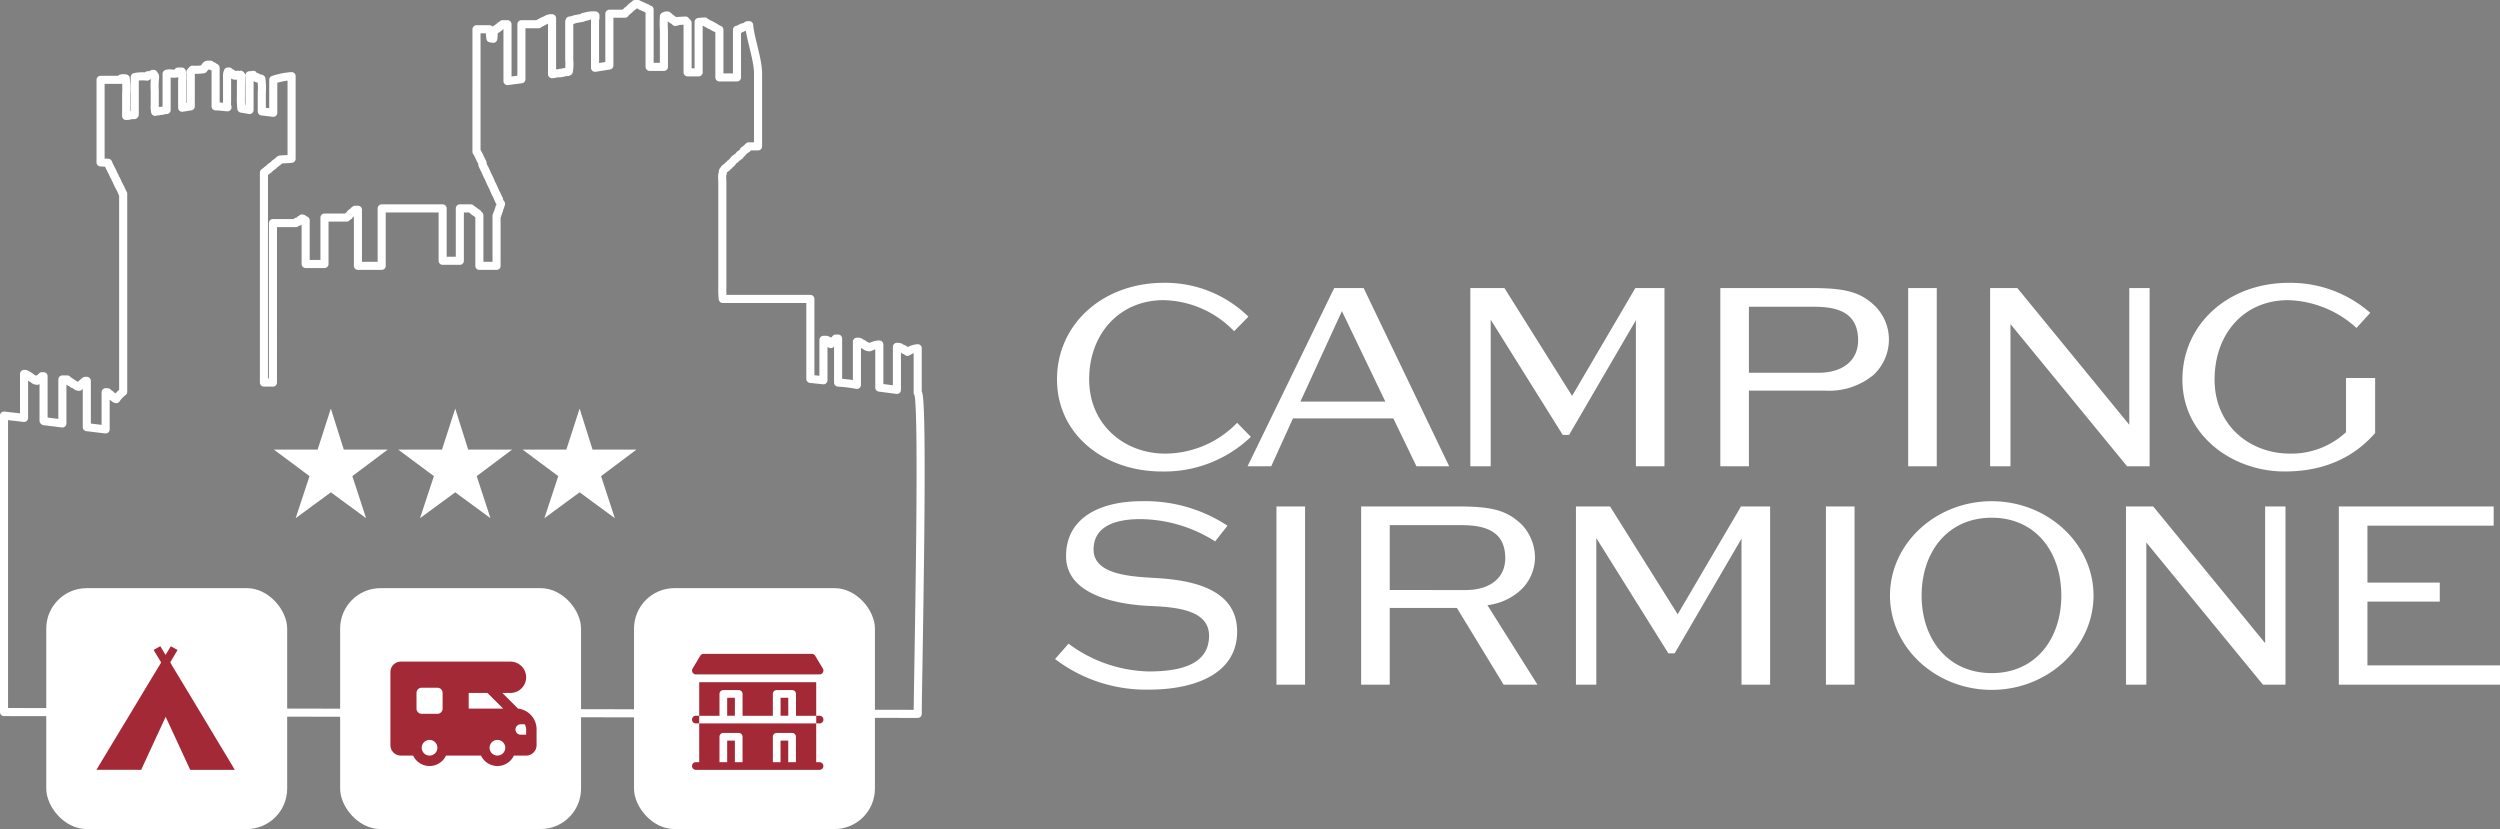
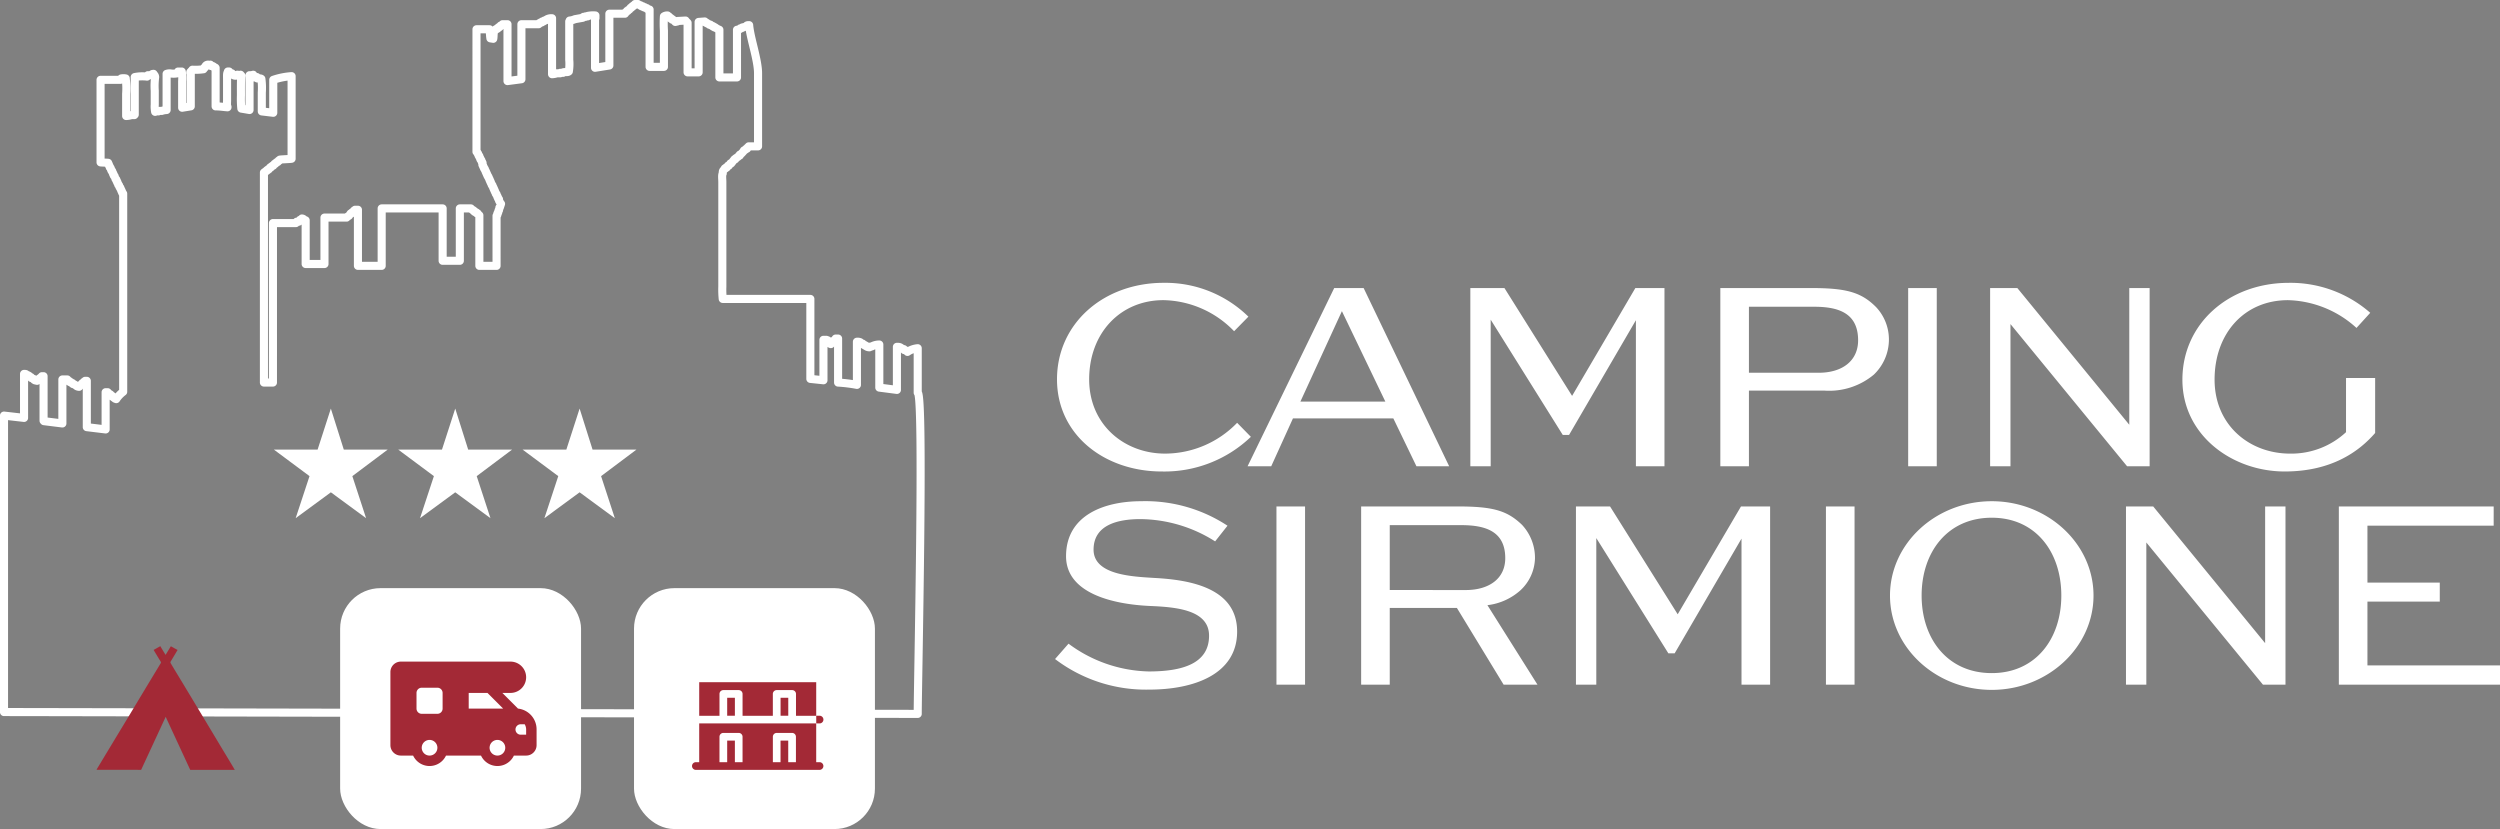
<svg xmlns="http://www.w3.org/2000/svg" width="309.073" height="102.495" viewBox="0 0 309.073 102.495">
  <rect x="0" y="0" width="309.073" height="102.495" fill="#808080" stroke="none" />
  <g id="logo-orizzontale-negativo" transform="translate(-61.967 -37.505)">
    <path id="Tracciato_1" data-name="Tracciato 1" d="M615.045,82.4v7.086h1.771V85.011a14.05,14.05,0,0,1,0-1.762.7.7,0,0,1,.455-.113v.057l.152.057.1.17h.1l.051.114h.1c.016.037.033.076.05.113h.1a2.083,2.083,0,0,1,.3.284l.253-.057v-.057l1.012-.057c.051.1.235.242.253.284v6.12h1.365V83.931l.758-.057c.018.037.034.076.051.113l.2.057V84.1l.3.114v.057h.151v.057l.3.114V84.5h.1v.057h.1v.057h.1a1.815,1.815,0,0,0,.506.284V90.79h2.176V84.9a.647.647,0,0,0,.4-.114v-.057l.253-.057v-.057l.5-.114c.018-.038.034-.076.051-.114.077-.064.166-.048.3-.057.128,1.585,1.1,4.269,1.1,5.95v9.033H627.3c-.1.171-.144.054-.2.284H627c-.1.2-.154.113-.3.228-.018.037-.034.076-.051.113-.122.128-.282.346-.454.4v.114h-.1c-.117.216-.227.206-.405.34l-.05.114h-.1l-.4.512h-.1l-.2.284h-.1c-.051.076-.1.151-.151.228h-.1c-.017.037-.033.075-.051.113h-.1l-.05.114c-.151.161-.2.158-.2.511-.123.159-.05.752-.05,1.022v12.952a11.292,11.292,0,0,0,.05,1.534H634.92v9.885l1.619.171v-5h.354c.051.1.1-.02.151.075h.05c.123.2.112.385.355.455l.3-.4h.1l.2-.284h.3v5.439a18.339,18.339,0,0,1,2.327.284V123.47a.8.8,0,0,1,.405.057c.016.038.034.076.05.114l.253.057c.018.038.034.076.051.114l.2.057v.057h.1v.057h.1v.057a.662.662,0,0,0,.4.114c.118-.146.131-.044.3-.114a1.938,1.938,0,0,1,.909-.227v5.325l2.176.284V124.1c.406-.011.419.082.657.227l.2.057c.017.038.035.076.05.114h.1a.981.981,0,0,1,.3.227,2.666,2.666,0,0,1,1.265-.455v5.5c.809.1,0,36.356,0,39.708-1.181,0-110.077-.228-112.961-.228V132.6l2.479.284v-5.438c.322,0,.222.057.4.171h.1v.057h.1c.016.037.034.076.051.114l.2.057c.018.037.035.076.051.113l.3.114.05.113h.1v.057l.253.057c.138-.255.441-.343.607-.568h.2v5.5c.057.048.006-.007.05.057l2.276.284v-5.439h.606v.114l.2.057c.018.038.034.076.051.114h.1v.057h.1l.1.114h.1c.018.037.035.076.051.113l.2.057c.209.128.233.258.556.284l.152-.227h.1l.151-.227h.1c.035-.057.067-.114.1-.171h.1l.052-.114h.2v5.723l2.327.284v-4.6h.252c.093.174.21.17.354.284l.1.171h.1c.016.038.034.076.051.114h.1l.05.113.153.057v.057l.151.057a3.729,3.729,0,0,1,.86-.908V105.162l-.1-.057v-.114h-.051v-.113h-.05v-.114h-.051v-.113l-.1-.114v-.114l-.1-.057-.051-.227-.1-.057v-.113l-.1-.114v-.113h-.05v-.114h-.052v-.113h-.05V103.4l-.1-.057c-.034-.114-.067-.228-.1-.341l-.1-.057v-.114h-.05v-.113h-.051V102.6l-.1-.114v-.113l-.1-.057v-.113h-.05l-.051-.227-.1-.057v-.114l-.1-.114v-.113h-.05v-.114h-.051v-.114c-.034-.018-.905-.037-.938-.057V91.089h2.456l.1-.171a1.37,1.37,0,0,1,.557,0v.057a9.106,9.106,0,0,1,.05,1.86v2.726a2.376,2.376,0,0,0,.658-.113h.354v-.057h.05V90.748a4.847,4.847,0,0,1,1.518-.057l.1-.171h.405v-.057h.1v-.057c.07-.05.088-.041.2-.057.086.161.175.154.2.4a8.6,8.6,0,0,0-.05,1.689v1.7a3.613,3.613,0,0,0,.05.909l.052-.057h.353v-.057h.406a2.247,2.247,0,0,1,.606-.113V90.35a1.232,1.232,0,0,1,.456-.057,2.354,2.354,0,0,0,.81,0l.151-.227h.456a4.86,4.86,0,0,1,.05,1.193v3.28l1.063-.171V90.294a.146.146,0,0,1-.05-.171h.05l.05-.114.152-.057v-.113a7.4,7.4,0,0,0,1.366-.057c.034-.166.056-.186.2-.227a.374.374,0,0,1,.4-.341v.057l.253-.057c.034.057.068.114.1.171h.2v.057h.1c.016.038.034.076.051.114.077.05.161-.024.2.057V94.37c.557,0,.987.084,1.468.114v-.057c-.1-.128-.051-.567-.051-.8V90.918c0-.3-.033-.645.1-.8v-.057h.152c.034.057.068.113.1.17h.1v.057h.151c.018.037.034.076.051.113a.491.491,0,0,0,.455.171c.09-.1.015-.016.152-.057v-.057h.05v.057a.526.526,0,0,0,.354-.057v.057l.1.057c-.07.438-.05,1.9-.05,2.428a11.867,11.867,0,0,0,.05,1.648l1.012.171v-4.3a1.161,1.161,0,0,0,.456-.057v.057a.748.748,0,0,1,.2.284.584.584,0,0,1,.253-.057c.017.057.034.114.05.171.166-.006.421-.032.506.057a8.535,8.535,0,0,1,.051,1.69v2.329l1.417.17V91.089a8.894,8.894,0,0,1,2.267-.454v10.21c-.067.037-1.391.076-1.458.113-.018.038-.034.076-.05.114h-.1l-.1.171h-.1v.057l-.152.057c-.018.038-.034.076-.05.114h-.1l-.151.227h-.1v.057l-.152.057-.05.114h-.1l-.151.227h-.1l-.052.113h-.1c-.018.038-.034.076-.05.114l-.152.057v.057l-.151.057v25.962h1.113V108.8h2.833l.1-.171h.253l.151-.227h.2v-.057c.057-.065.021,0,.05-.114.252.034.21.162.457.227v5.4h2.327V108.12h2.731c.081-.142.181-.129.3-.227l.2-.284h.1c.016-.038.034-.076.05-.114h.1l.151-.227h.1l.051-.114h.353v6.931h2.935v-7.1h7.537v6.476h2.125v-6.476h1.365c.107.193.149.115.3.227l.05.113h.1c.017.038.034.076.05.114l.2.057c.017.038.034.076.05.114h.1c.035.057.068.113.1.171l.1.057v6.249h2.125V107.9h.051v-.113h.05v-.171h.05V107.5h.051c.017-.1.034-.19.05-.284h.051l.051-.341h.05c.051-.151.1-.3.151-.454h-.051c-.034-.177-.144-.261-.2-.4v-.17l-.1-.057v-.113h-.051v-.114h-.05v-.113l-.1-.114v-.114l-.1-.057v-.114l-.1-.113v-.114h-.05v-.113h-.05V104.6h-.051v-.113h-.05v-.114l-.1-.114v-.113l-.1-.057v-.113l-.1-.114v-.113h-.05v-.114h-.05v-.113h-.051v-.12h-.05v-.113l-.1-.114v-.114l-.1-.057v-.114h-.051v-.113h-.051v-.114h-.05v-.113h-.05v-.114h-.051v-.114l-.1-.113v-.114l-.1-.057v-.113l-.1-.114V101.7h-.05v-.113h-.051v-.114h.024v-.114h-.05v-.113h-.05l-.05-.227-.1-.057v-.113h-.05v-.114l-.1-.113V100.5l-.1-.057c-.016-.076-.034-.152-.05-.227h-.05c-.016-.057-.033-.114-.05-.171l-.1-.057V84.839h1.618v.171c.034.018.067.875.1.893v.057l.354.057c.059-.224.014-.91.151-1.007v-.057h.1l.05-.114h.1v-.057h.1l.051-.113h.1c.018-.038.034-.076.051-.114h.1l.1-.171.2-.057.05-.113h.607v7.029l1.72-.227v-6.8h2.125c.016-.038.034-.076.05-.114h.1v-.057h.1v-.057h.152l.051-.113h.152v-.057h.1V83.76l.253-.057v-.057h.1V83.59a1.184,1.184,0,0,1,.606-.113v6.916a2,2,0,0,0,.607-.114H604v-.057h.354v-.057c.216-.071.57.028.707-.114a5.7,5.7,0,0,0,.051-1.42V83.874c.058-.065.021,0,.051-.114a2.087,2.087,0,0,0,.657-.171l.961-.171v-.057h.1V83.3h.252v-.057h.253V83.19a3.254,3.254,0,0,1,.962-.057v.341H608.3V89.6l1.771-.284v-6.4h1.922V82.8l.151-.057.1-.171h.1l.05-.114.151-.057c.052-.076.1-.151.153-.227h.1l.1-.171h.1l.05-.114h.1c.034-.057.069-.113.1-.171h.354c.115.145.188.088.354.171v.057h.1V82h.152v.057h.1v.057h.151v.057l.253.057.05.114.253.057" transform="translate(-472.769 -43.715)" fill="none" stroke="#fff" stroke-linecap="round" stroke-linejoin="round" stroke-width="1" />
-     <rect id="Rettangolo_12" data-name="Rettangolo 12" width="29.783" height="29.784" rx="5" transform="translate(67.687 110.216)" fill="#fff" />
    <rect id="Rettangolo_14" data-name="Rettangolo 14" width="29.783" height="29.784" rx="5" transform="translate(104.018 110.216)" fill="#fff" />
    <rect id="Rettangolo_15" data-name="Rettangolo 15" width="29.783" height="29.784" rx="5" transform="translate(140.35 110.216)" fill="#fff" />
    <g id="Raggruppa_1" data-name="Raggruppa 1" transform="translate(95.82 88.016)">
      <path id="Tracciato_2" data-name="Tracciato 2" d="M585.637,139.206,584,144.277h-5.41l4.41,3.281-1.714,5.2,4.354-3.2,4.354,3.2-1.7-5.2,4.373-3.281h-5.43Z" transform="translate(-578.587 -139.206)" fill="#fff" />
      <path id="Tracciato_3" data-name="Tracciato 3" d="M606.52,139.206l-1.64,5.071h-5.41l4.411,3.281-1.716,5.2,4.355-3.2,4.354,3.2-1.7-5.2,4.375-3.281h-5.43Z" transform="translate(-584.092 -139.206)" fill="#fff" />
      <path id="Tracciato_4" data-name="Tracciato 4" d="M627.4,139.206l-1.64,5.071h-5.411l4.412,3.281-1.715,5.2,4.354-3.2,4.354,3.2-1.7-5.2,4.374-3.281H629Z" transform="translate(-589.596 -139.206)" fill="#fff" />
    </g>
    <path id="CAMPING_SIRMIONE" data-name="CAMPING SIRMIONE" d="M16.252.646A15.435,15.435,0,0,0,27.268-3.638l-1.7-1.734A12.419,12.419,0,0,1,16.66-1.564c-5,0-9.384-3.536-9.384-9.18,0-5.746,3.876-9.792,9.18-9.792a12.434,12.434,0,0,1,8.738,3.842l1.768-1.8A14.669,14.669,0,0,0,16.49-22.678C9.044-22.678,3.3-17.646,3.3-10.744,3.3-3.876,9.18.646,16.252.646ZM26.86,0h2.924L32.47-5.916H44.88L47.736,0h4.046L41.208-22.032H37.57ZM38.522-19.176,43.894-7.99H33.388ZM54.4,0h2.516V-18.122L65.824-3.876h.782l8.262-14.178V0H78.4V-22.032H74.8L66.98-8.7,58.616-22.032H54.4ZM85.306,0h3.536V-9.35h9.384a8.6,8.6,0,0,0,6.052-1.972,6.006,6.006,0,0,0,1.87-4.25,5.85,5.85,0,0,0-1.564-4.08c-1.87-1.9-3.774-2.38-8.092-2.38H85.306Zm3.536-11.56v-8.16H96.9c2.958,0,5.44.748,5.44,4.148,0,2.55-1.972,4.012-4.862,4.012ZM108.528,0h3.536V-22.032h-3.536ZM118.66,0h2.516V-17.578L135.592,0h2.788V-22.032h-2.516v16.9l-13.838-16.9H118.66Zm36.414.646c5.78,0,9.18-2.448,11.186-4.76v-6.8h-3.6v6.7a9.944,9.944,0,0,1-6.9,2.652c-5.066,0-9.35-3.536-9.35-9.146,0-5.712,3.672-9.826,9.078-9.826a13.037,13.037,0,0,1,8.466,3.434l1.7-1.87a14.961,14.961,0,0,0-10.064-3.706c-7.446,0-13.158,5.066-13.158,11.968C142.426-3.842,148.58.646,155.074.646ZM14.722,27.612c5.338,0,10.846-1.8,10.846-7.174,0-5.338-5.678-6.392-10.234-6.63-2.652-.17-7.514-.34-7.514-3.5,0-3.094,3.06-3.774,5.78-3.774a17.475,17.475,0,0,1,9.248,2.754l1.53-1.938A18.475,18.475,0,0,0,13.7,4.322c-4.522,0-9.282,1.7-9.282,6.8,0,4.59,5.78,5.95,10.438,6.154,3.162.136,7.242.476,7.242,3.672,0,3.468-3.332,4.42-7.446,4.42a17.2,17.2,0,0,1-9.928-3.434l-1.666,1.9A18.55,18.55,0,0,0,14.722,27.612ZM30.43,27h3.536V4.968H30.43ZM40.9,27h3.536V17.514h8.3L58.514,27H62.7l-6.188-9.826a7.421,7.421,0,0,0,4.08-1.836,5.592,5.592,0,0,0,1.8-3.944,5.984,5.984,0,0,0-1.6-4.148c-1.87-1.8-3.638-2.278-8.024-2.278H40.9Zm3.536-11.7V7.28h8.84c2.924,0,5.44.714,5.44,4.08,0,2.516-1.972,3.944-4.9,3.944ZM67.456,27h2.516V8.878L78.88,23.124h.782L87.924,8.946V27H91.46V4.968h-3.6L80.036,18.3,71.672,4.968H67.456Zm30.906,0H101.9V4.968H98.362Zm20.5.646c6.9,0,12.58-5.236,12.58-11.662s-5.678-11.662-12.58-11.662c-6.936,0-12.58,5.236-12.58,11.662S111.928,27.646,118.864,27.646Zm0-2.074c-5.474,0-8.67-4.25-8.67-9.588,0-5.372,3.2-9.622,8.67-9.622,5.44,0,8.6,4.25,8.6,9.622C127.466,21.322,124.3,25.572,118.864,25.572ZM135.456,27h2.516V9.422L152.388,27h2.788V4.968H152.66v16.9l-13.838-16.9h-3.366Zm26.316,0H181.7V24.62H165.308V16.732h8.942V14.386h-8.942V7.348h15.606V4.968H161.772Z" transform="translate(189.344 95.148)" fill="#fff" />
    <path id="icon_34_" d="M38.6,44.7H33.086l-3.037-6.56L27.012,44.7h-.427v-.011H21.5l.067-.135q1.94-3.223,3.892-6.445,1.974-3.29,3.959-6.569a.188.188,0,0,0,0-.247c-.27-.439-.54-.889-.81-1.339a.663.663,0,0,0-.045-.09c.27-.146.54-.3.821-.461.214.36.427.709.652,1.08.225-.36.427-.709.652-1.069.281.157.54.3.832.461-.135.225-.259.439-.382.641-.157.27-.326.54-.484.81a.2.2,0,0,0,.011.18c.529.889,1.069,1.777,1.6,2.655q2.311,3.83,4.612,7.671c.529.877,1.057,1.743,1.575,2.621a2.847,2.847,0,0,0,.148.247Z" transform="translate(52.401 87.987)" fill="#a32936" />
    <g id="Layer_6" data-name="Layer 6" transform="translate(110.233 119.299)">
      <path id="Tracciato_5" data-name="Tracciato 5" d="M17.773,11.808,15.837,9.872h1.007a1.936,1.936,0,1,0,0-3.872H3.291A1.291,1.291,0,0,0,2,7.291v9.035a1.291,1.291,0,0,0,1.291,1.291H4.807a2.246,2.246,0,0,0,4.066,0H13.2a2.246,2.246,0,0,0,4.066,0H18.78a1.291,1.291,0,0,0,1.291-1.291V14.39a2.581,2.581,0,0,0-2.3-2.582ZM6.84,17.617a.968.968,0,1,1,.968-.968.968.968,0,0,1-.968.968Zm1.613-5.808a.645.645,0,0,1-.645.645H5.872a.645.645,0,0,1-.645-.645V9.872a.645.645,0,0,1,.645-.645H7.808a.645.645,0,0,1,.645.645ZM11.68,9.873H14l1.936,1.936H11.681Zm3.55,7.744a.968.968,0,1,1,.968-.968.968.968,0,0,1-.968.968Zm3.55-2.581h-.645a.646.646,0,1,1,0-1.291H18.6a1.291,1.291,0,0,1,.181.645Z" transform="translate(-2 -6)" fill="#a32936" />
    </g>
    <g id="Raggruppa_2" data-name="Raggruppa 2" transform="translate(147.52 118.343)">
      <path id="Tracciato_6" data-name="Tracciato 6" d="M.923,301.036v4.791H.511a.476.476,0,1,0,0,.952H15.8a.476.476,0,0,0,0-.952h-.412v-4.791Zm9.582,1.174h1.9a.476.476,0,0,1,.476.476v3.141h-.952v-2.665h-.952v2.665H10.03v-3.141a.476.476,0,0,1,.475-.476Zm-7.075.476a.476.476,0,0,1,.476-.476h1.9a.476.476,0,0,1,.476.476v3.141H5.334v-2.665H4.382v2.665H3.43Z" transform="translate(-0.034 -292.438)" fill="#a32936" />
      <path id="Tracciato_7" data-name="Tracciato 7" d="M30.542,141.5a.476.476,0,0,1,.476-.476h1.9a.476.476,0,0,1,.476.476v2.7h3.744v-2.7a.476.476,0,0,1,.476-.476h1.9A.476.476,0,0,1,40,141.5v2.7h2.5v-4.156H28.035V144.2h2.507Z" transform="translate(-27.145 -136.546)" fill="#a32936" />
      <path id="Tracciato_8" data-name="Tracciato 8" d="M137.035,201.036h.952v2.221h-.952Z" transform="translate(-132.687 -195.61)" fill="#a32936" />
      <path id="Tracciato_9" data-name="Tracciato 9" d="M345.035,201.036h.952v2.221h-.952Z" transform="translate(-334.087 -195.61)" fill="#a32936" />
-       <path id="Tracciato_10" data-name="Tracciato 10" d="M.511,271.036a.476.476,0,0,0,0,.952H.923v-.952Z" transform="translate(-0.034 -263.389)" fill="#a32936" />
      <path id="Tracciato_11" data-name="Tracciato 11" d="M484.447,271.988a.476.476,0,1,0,0-.952h-.412v.952Z" transform="translate(-468.677 -263.389)" fill="#a32936" />
-       <path id="Tracciato_12" data-name="Tracciato 12" d="M.477,32.574H15.77a.479.479,0,0,0,.426-.689L15.244,30.3a.476.476,0,0,0-.426-.263H1.429A.476.476,0,0,0,1,30.3L.051,31.885a.479.479,0,0,0,.426.689Z" transform="translate(0 -30.036)" fill="#a32936" />
    </g>
  </g>
</svg>